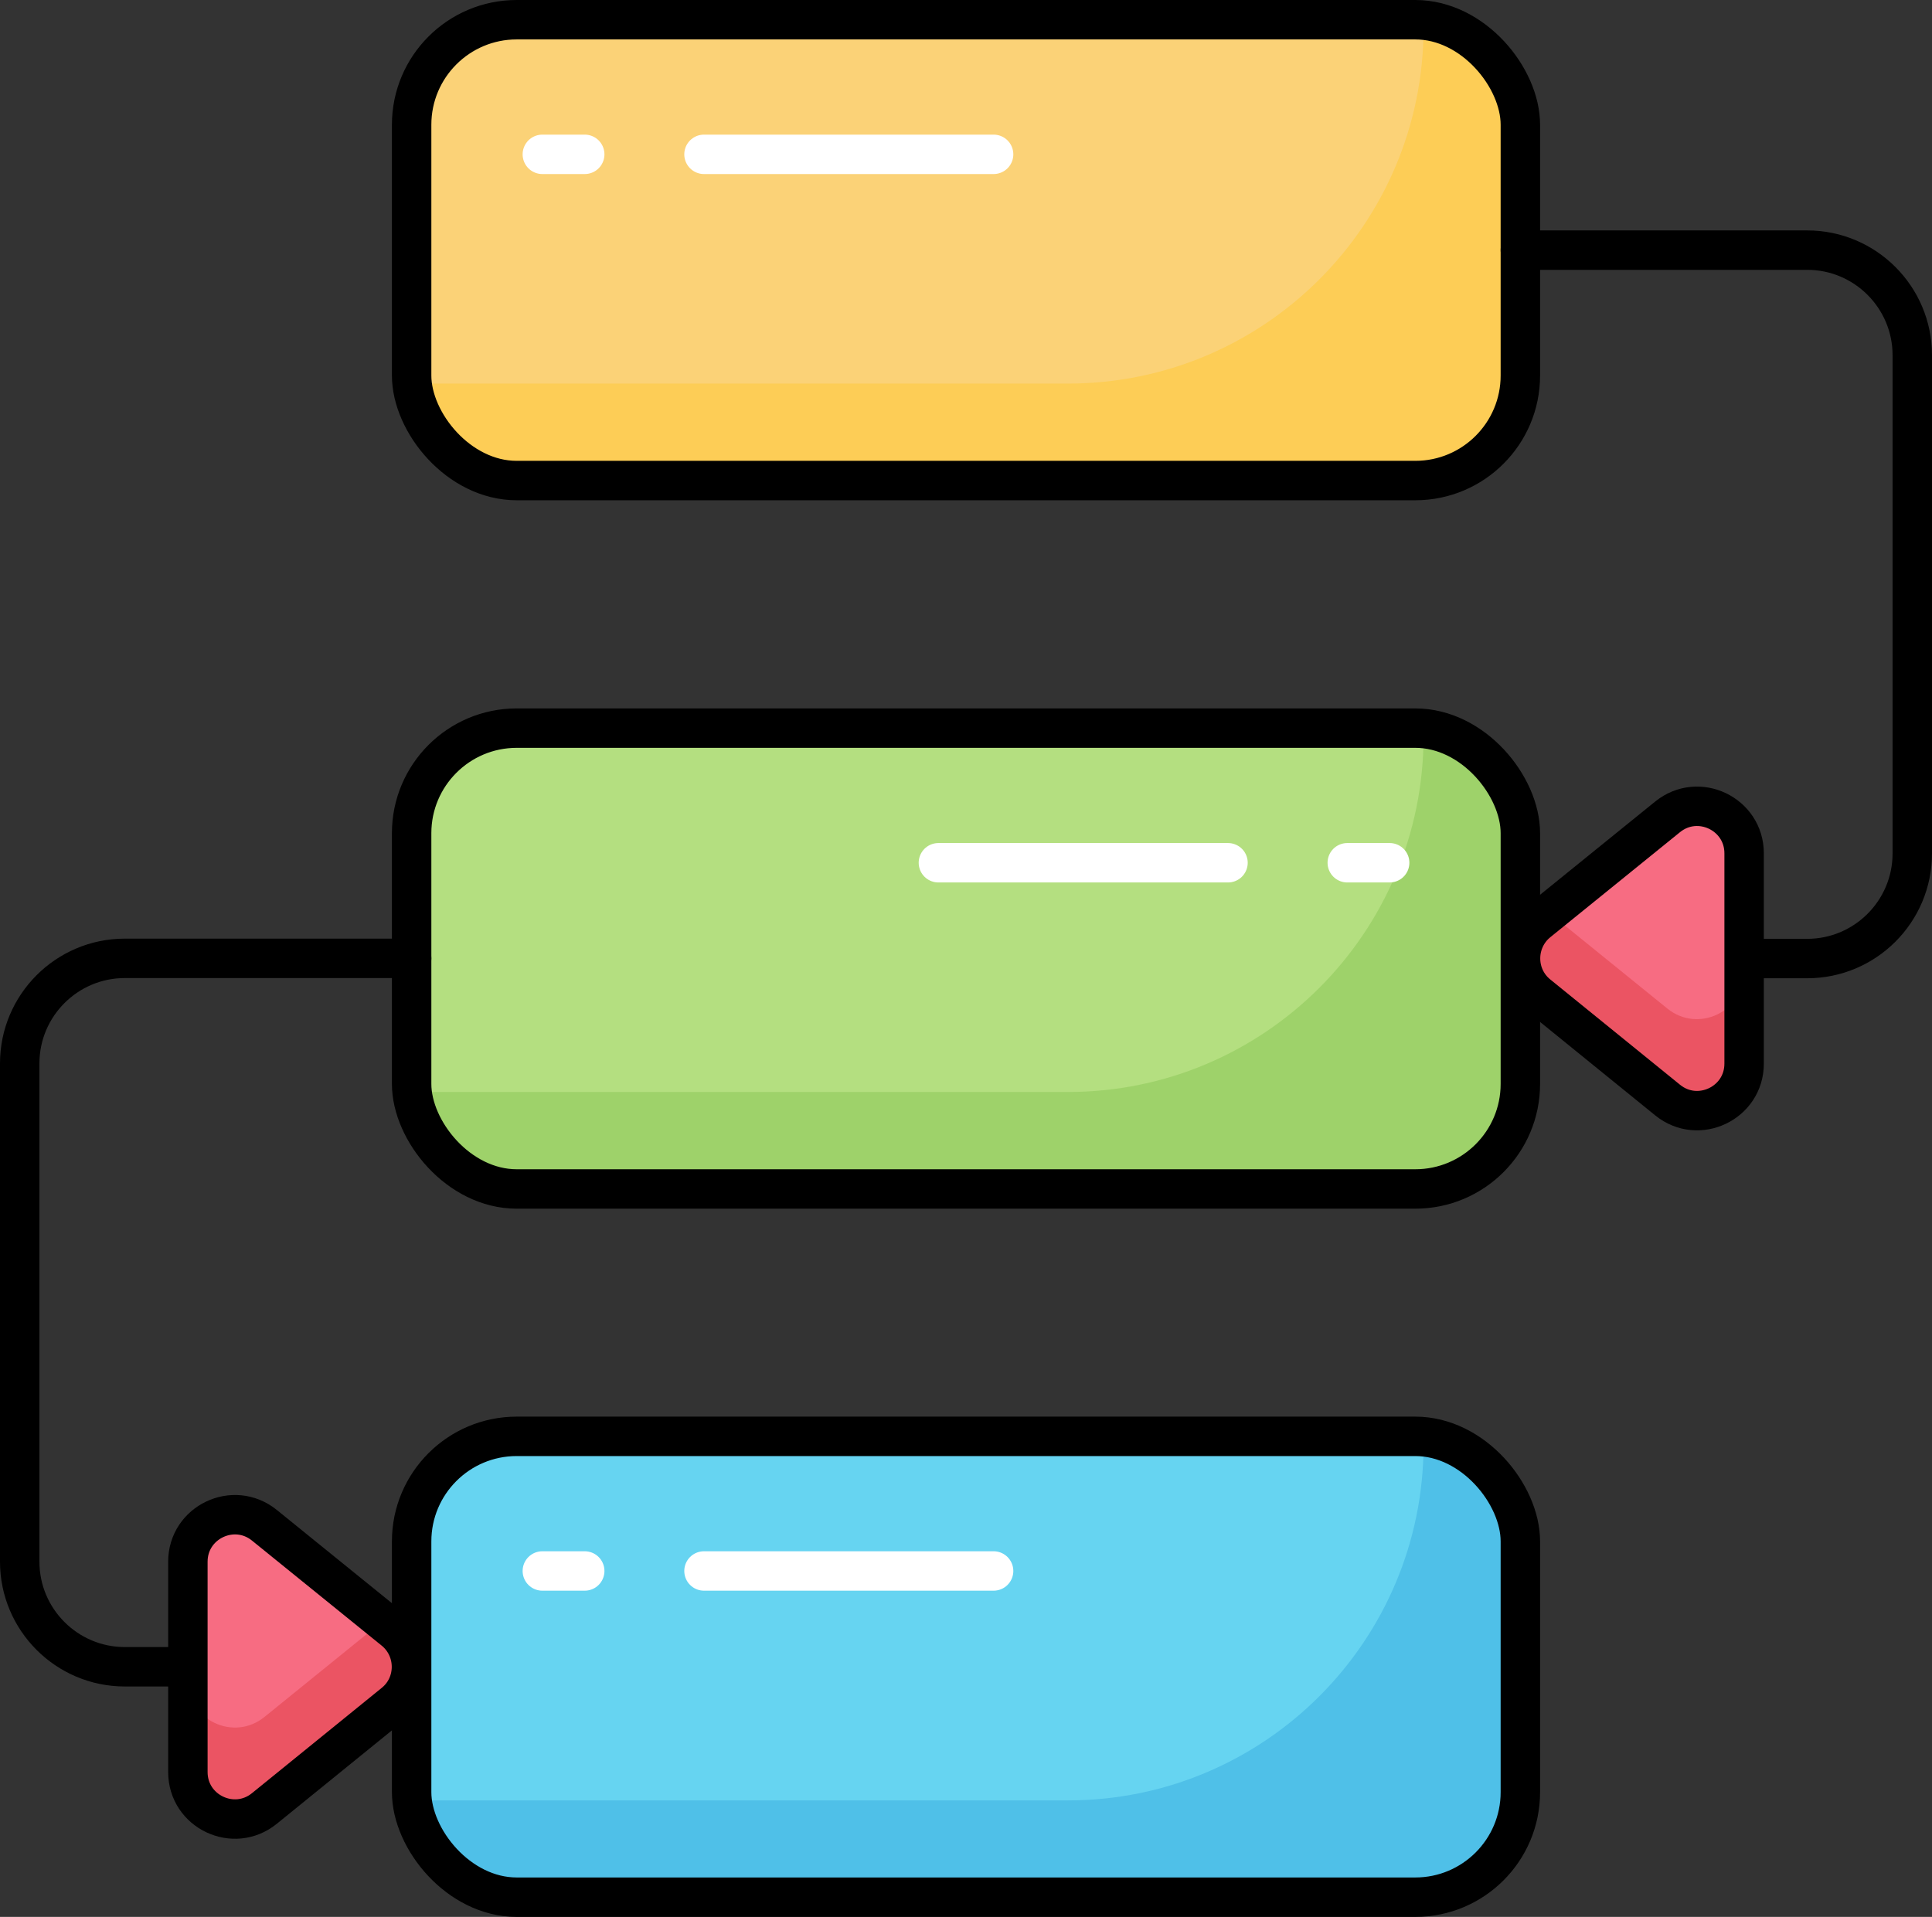
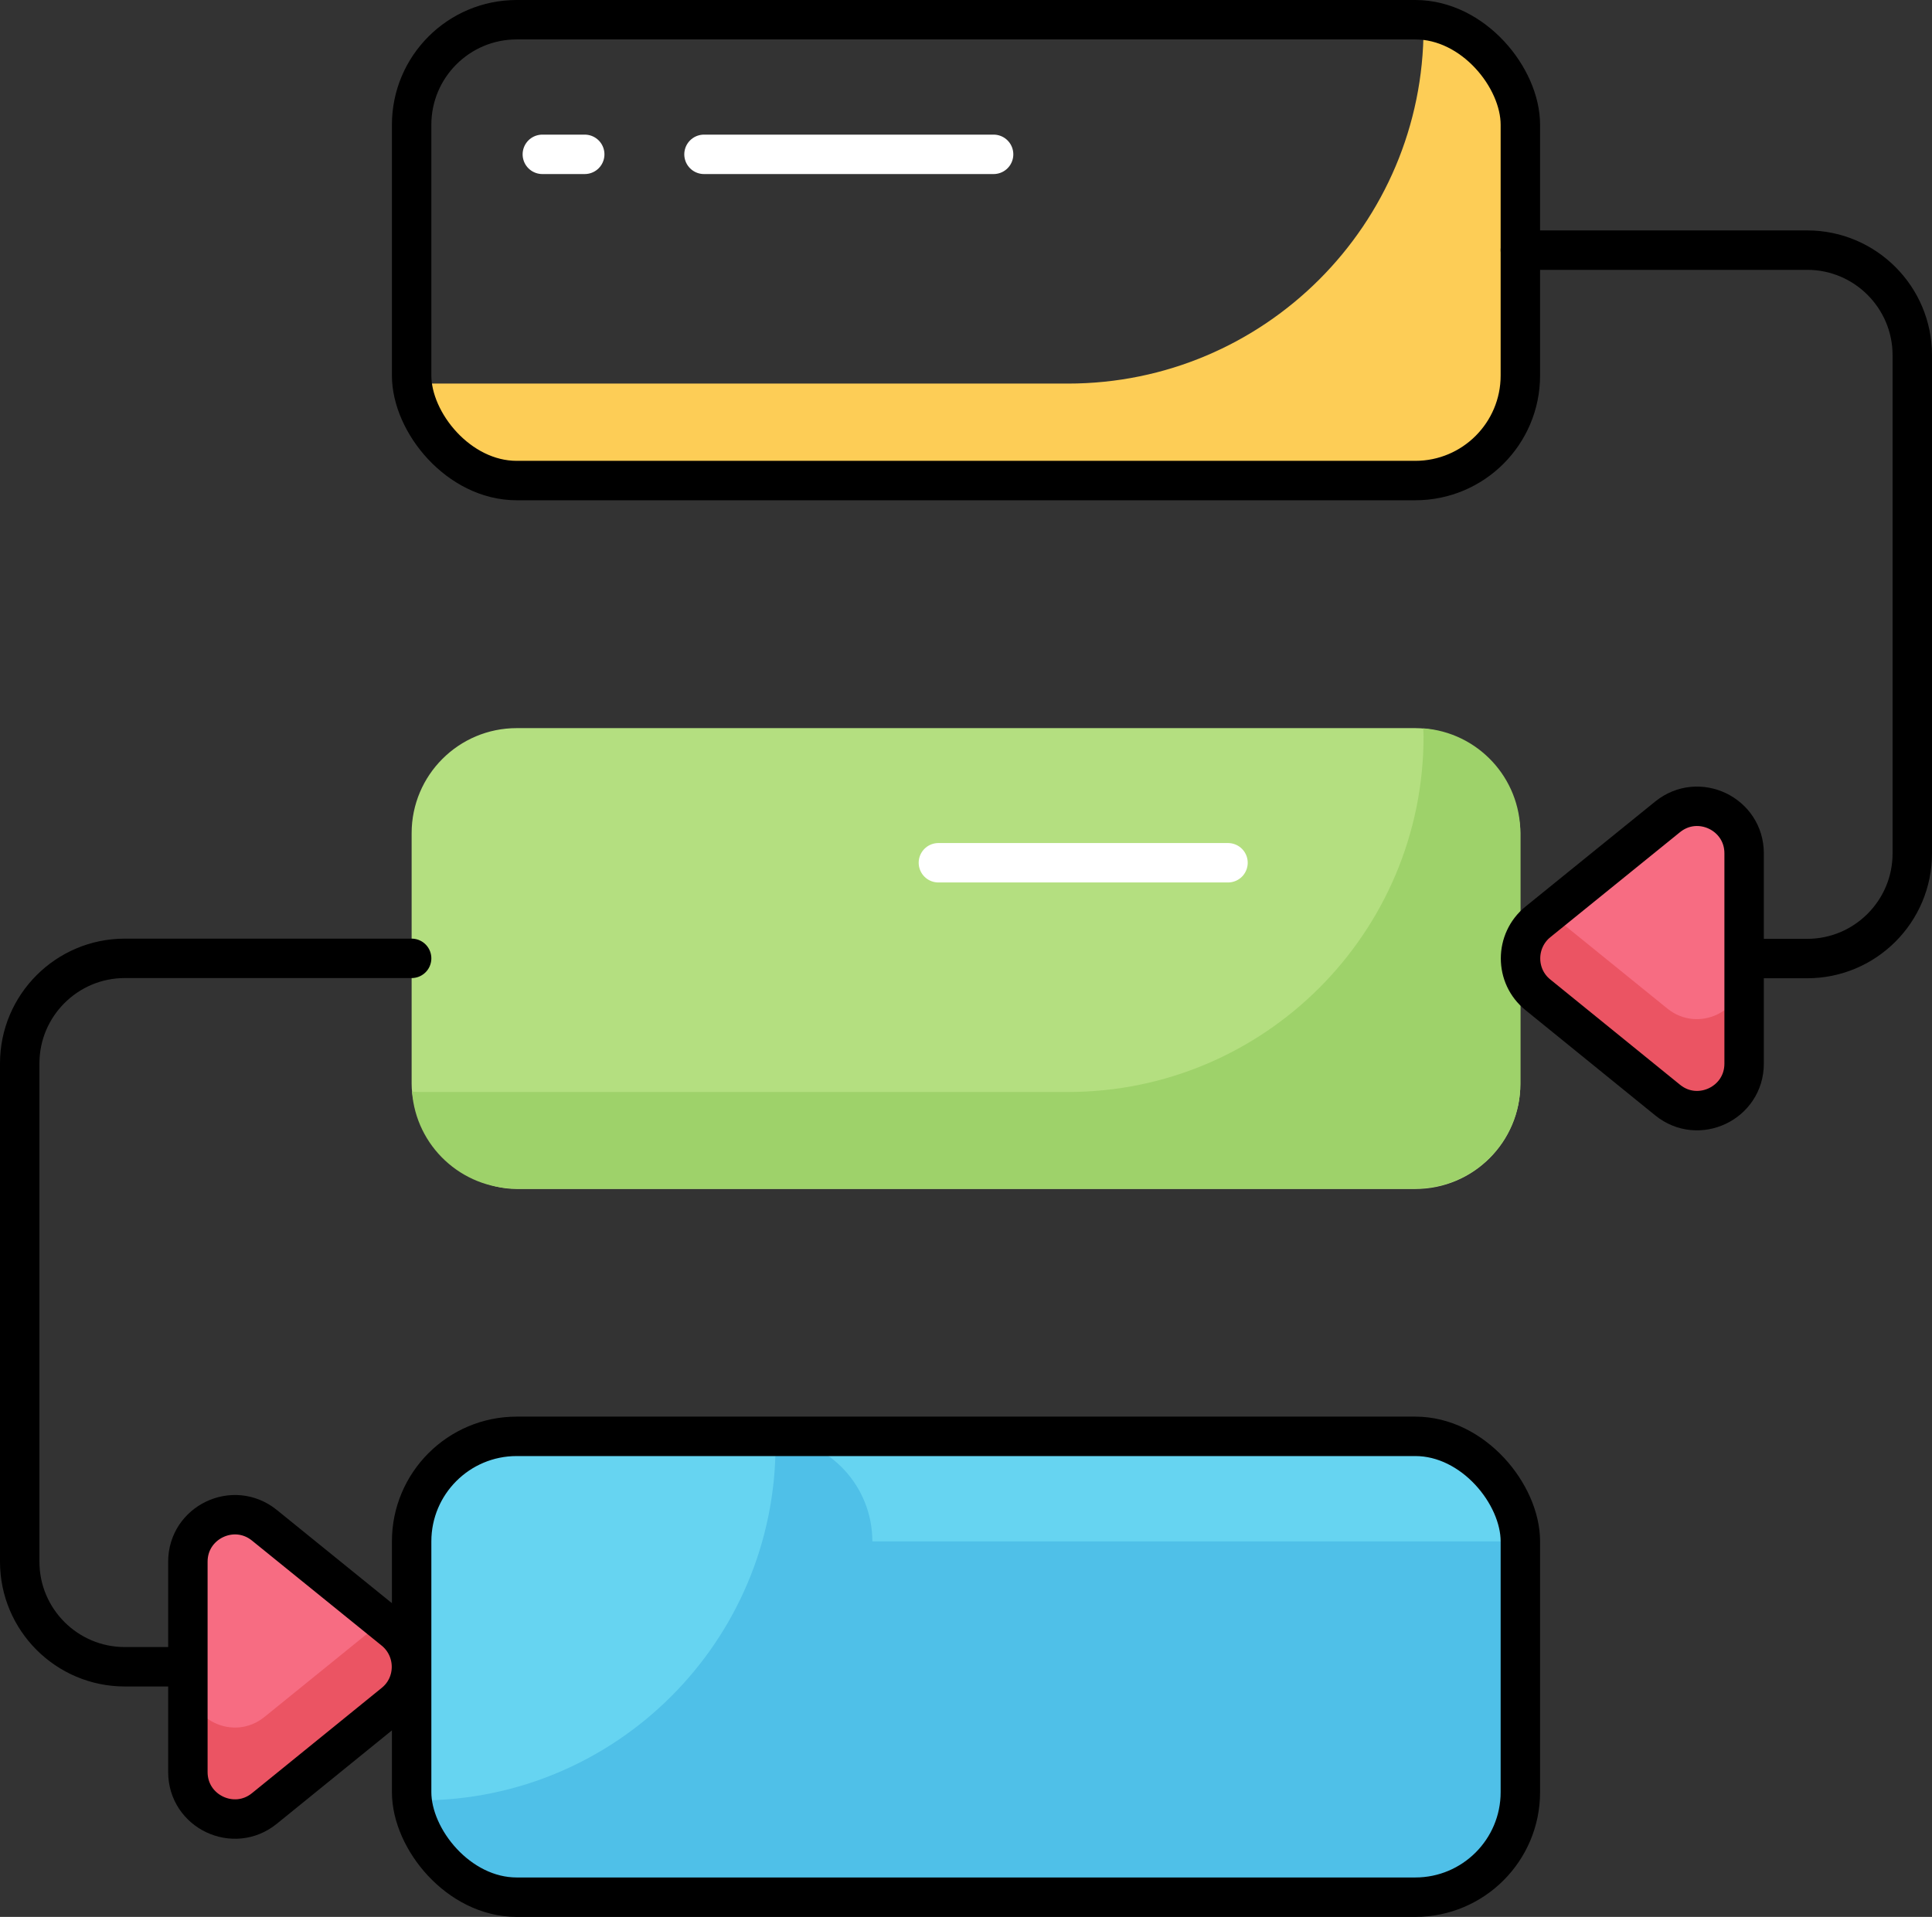
<svg xmlns="http://www.w3.org/2000/svg" id="Layer_2" data-name="Layer 2" viewBox="0 0 98 97.25">
  <rect x="0" y="0" width="98" height="97.25" fill="#333333" stroke="none" />
  <defs>
    <style>      .cls-1 {        fill: #fdcd56;      }      .cls-2 {        fill: #9ed26a;      }      .cls-3 {        fill: #f76c82;      }      .cls-4 {        fill: #fbd277;      }      .cls-5 {        fill: #4fc0e8;      }      .cls-6 {        fill: #66d4f1;      }      .cls-7 {        stroke: #fff;      }      .cls-7, .cls-8 {        fill: none;        stroke-linecap: round;        stroke-linejoin: round;        stroke-width: 2px;      }      .cls-9 {        fill: #b4df80;      }      .cls-10 {        fill: #eb5463;      }      .cls-8 {        stroke: #000;      }    </style>
  </defs>
  <g id="Icons">
    <g>
      <path class="cls-3" d="m88.47,43.28v10.68c0,2.01-2.33,3.11-3.88,1.85l-6.58-5.34c-1.18-.95-1.17-2.75,0-3.7l6.58-5.33c1.56-1.26,3.88-.15,3.88,1.85Z" />
      <path class="cls-10" d="m88.46,49.32v4.63c0,2.01-2.32,3.12-3.88,1.85l-6.58-5.34c-1.18-.95-1.18-2.75,0-3.7l.57-.46,6.01,4.87c1.56,1.26,3.88.15,3.88-1.85Z" />
      <path class="cls-3" d="m9.53,79.22v10.68c0,2.01,2.33,3.11,3.88,1.85l6.58-5.34c1.18-.95,1.17-2.75,0-3.7l-6.58-5.33c-1.56-1.26-3.88-.15-3.88,1.85Z" />
      <path class="cls-10" d="m9.53,85.26v4.63c0,2.01,2.32,3.12,3.88,1.85l6.58-5.34c1.18-.95,1.18-2.75,0-3.7l-.57-.46-6.01,4.87c-1.56,1.26-3.88.15-3.88-1.85Z" />
      <rect class="cls-6" x="20.88" y="72.87" width="56.24" height="23.38" rx="5.33" ry="5.33" />
-       <path class="cls-5" d="m77.12,78.2v12.72c0,2.94-2.39,5.32-5.33,5.32H26.2c-2.8,0-5.1-2.16-5.3-4.92.13.01.26.02.4.02h32.87c9.96,0,18.04-8.08,18.04-18.05,0-.14-.01-.27-.02-.4,2.76.2,4.93,2.5,4.93,5.31Z" />
+       <path class="cls-5" d="m77.12,78.2v12.72c0,2.94-2.39,5.32-5.33,5.32H26.2c-2.8,0-5.1-2.16-5.3-4.92.13.01.26.02.4.02c9.96,0,18.04-8.08,18.04-18.05,0-.14-.01-.27-.02-.4,2.76.2,4.93,2.5,4.93,5.31Z" />
      <rect class="cls-9" x="20.88" y="36.94" width="56.24" height="23.38" rx="5.33" ry="5.33" />
      <path class="cls-2" d="m77.12,42.26v12.72c0,2.94-2.39,5.32-5.33,5.32H26.2c-2.8,0-5.1-2.16-5.3-4.92.13.01.26.02.4.02h32.87c9.96,0,18.04-8.08,18.04-18.05,0-.14-.01-.27-.02-.4,2.76.2,4.93,2.5,4.93,5.31Z" />
      <g>
        <g>
          <rect class="cls-8" x="20.88" y="72.87" width="56.24" height="23.38" rx="5.33" ry="5.33" />
-           <line class="cls-7" x1="35.71" y1="79.7" x2="50.4" y2="79.7" />
-           <line class="cls-7" x1="29.66" y1="79.7" x2="27.51" y2="79.7" />
        </g>
        <g>
-           <rect class="cls-4" x="20.88" y="1" width="56.24" height="23.38" rx="5.33" ry="5.33" />
          <path class="cls-1" d="m77.12,6.32v12.72c0,2.94-2.39,5.32-5.33,5.32H26.2c-2.8,0-5.1-2.16-5.3-4.92.13.01.26.02.4.02h32.87c9.96,0,18.04-8.08,18.04-18.05,0-.14-.01-.27-.02-.4,2.76.2,4.93,2.5,4.93,5.31Z" />
          <rect class="cls-8" x="20.88" y="1" width="56.24" height="23.38" rx="5.33" ry="5.33" />
          <line class="cls-7" x1="35.71" y1="7.83" x2="50.4" y2="7.83" />
          <line class="cls-7" x1="29.66" y1="7.83" x2="27.51" y2="7.83" />
        </g>
        <g>
-           <rect class="cls-8" x="20.88" y="36.94" width="56.24" height="23.38" rx="5.33" ry="5.33" />
          <line class="cls-7" x1="62.29" y1="43.77" x2="47.6" y2="43.77" />
-           <line class="cls-7" x1="68.34" y1="43.77" x2="70.49" y2="43.77" />
        </g>
        <g>
          <path class="cls-8" d="m77.12,12.69h14.55c2.94,0,5.33,2.39,5.33,5.33v25.28c0,2.94-2.39,5.33-5.33,5.33h-3.08" />
          <path class="cls-8" d="m88.47,43.28v10.68c0,2.01-2.33,3.11-3.88,1.85l-6.58-5.34c-1.18-.95-1.17-2.75,0-3.7l6.58-5.33c1.56-1.26,3.88-.15,3.88,1.85Z" />
        </g>
        <g>
          <path class="cls-8" d="m20.88,48.62H6.33c-2.94,0-5.33,2.39-5.33,5.33v25.28c0,2.94,2.39,5.33,5.33,5.33h3.08" />
          <path class="cls-8" d="m9.53,79.22v10.68c0,2.01,2.33,3.11,3.88,1.85l6.58-5.34c1.18-.95,1.17-2.75,0-3.7l-6.58-5.33c-1.56-1.26-3.88-.15-3.88,1.85Z" />
        </g>
      </g>
    </g>
  </g>
</svg>